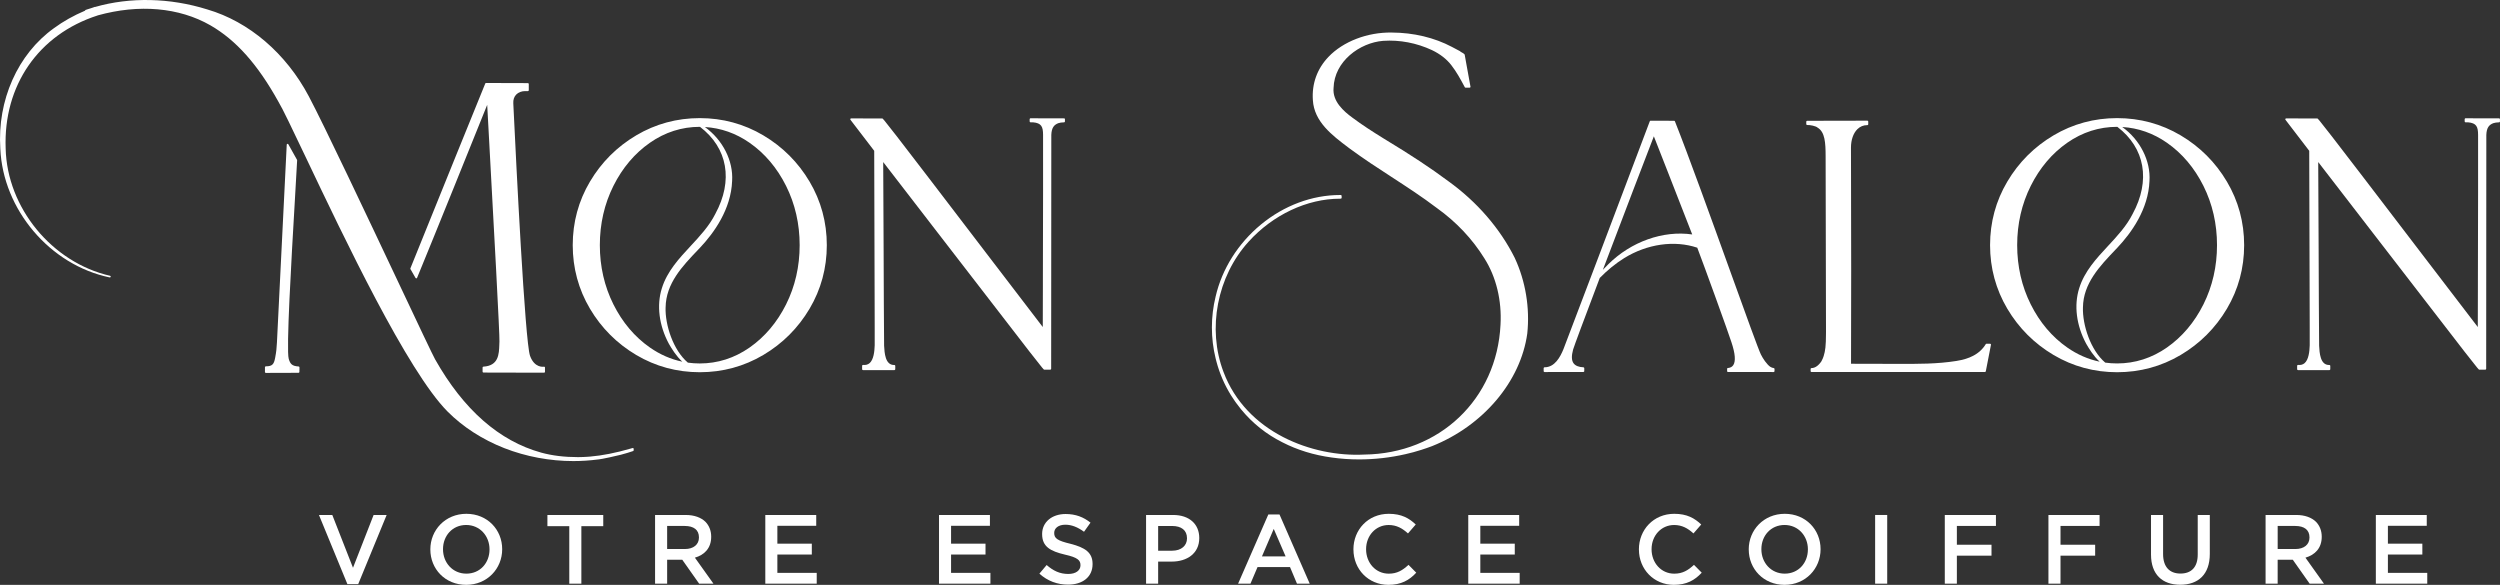
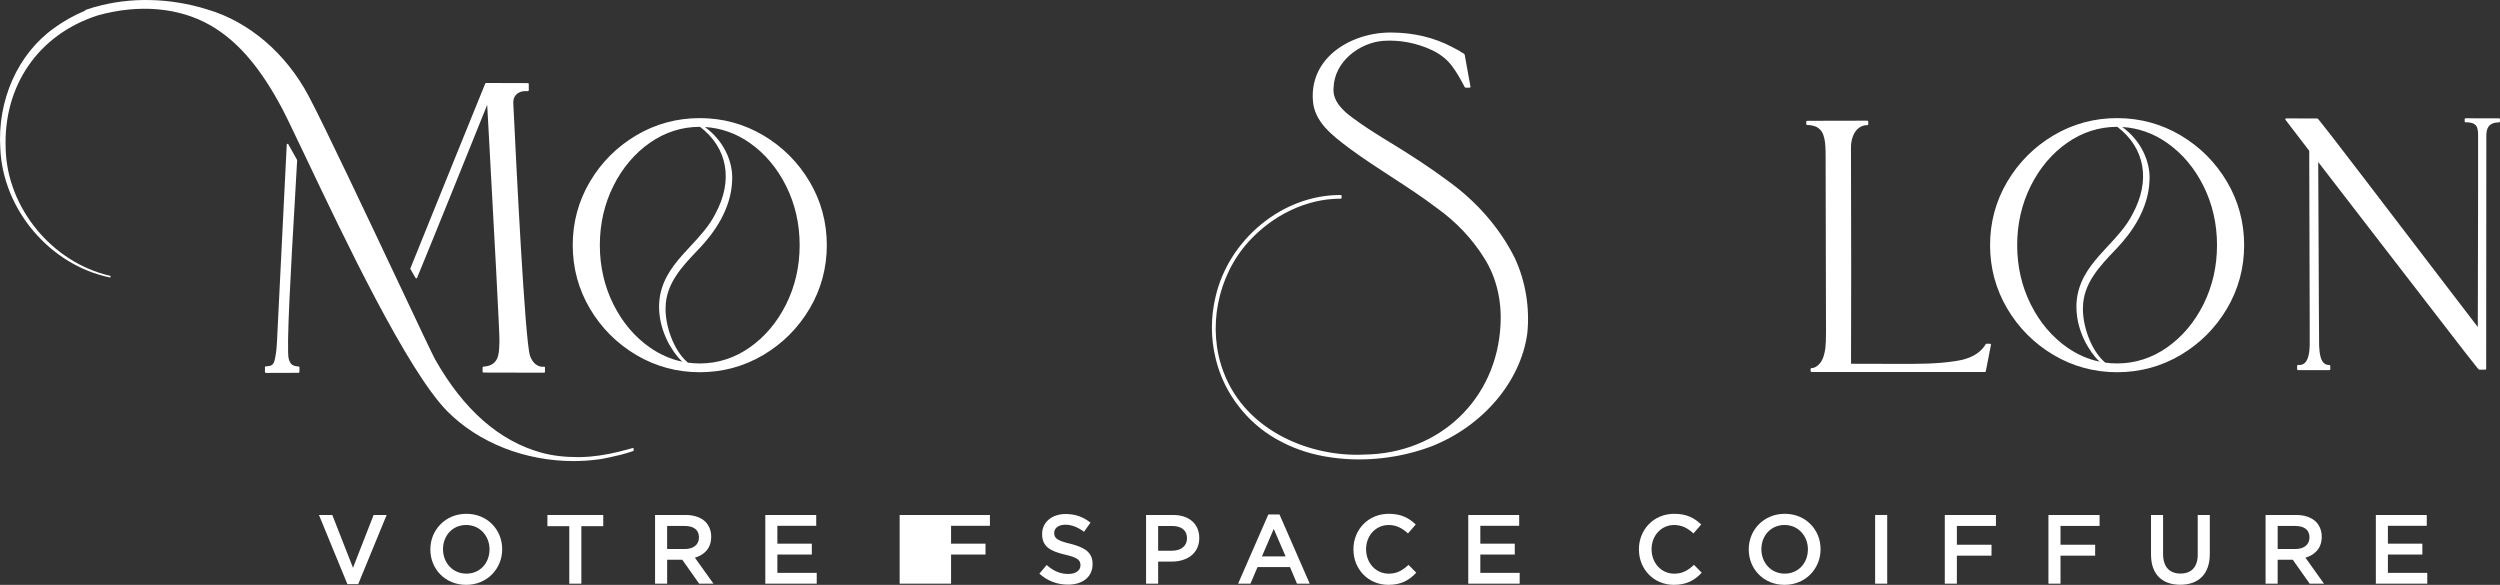
<svg xmlns="http://www.w3.org/2000/svg" id="Calque_2" data-name="Calque 2" viewBox="0 0 1192.29 278.92">
  <rect x="0" y="0" width="1192.29" height="278.92" fill="#333333" stroke="none" />
  <defs>
    <style>
      .cls-1 {
        fill: #fff;
        stroke-width: 0px;
      }
    </style>
  </defs>
  <g id="Calque_1-2" data-name="Calque 1">
    <g>
-       <path class="cls-1" d="M507.9,56.8h0s0-.07-.02-.1c-.02-.05-.05-.08-.07-.1l-.03-.04c-.05-.05-.12-.08-.21-.1h-.16s-.09-.01-.15-.01c-.47,0-15.77-.04-15.8-.04-.24,0-.4.23-.4.44v1.08c0,.1.04.19.13.28.09.09.22.12.3.12h1.12c4.12.35,4.83,2.13,4.85,6,.07,3.24-.03,43.23-.09,69.69v2.65c-.03,8.05-.04,14.91-.05,19.3-3.2-4.13-12.55-16.38-23.32-30.49l-.54-.7c-52.1-68.25-52.28-68.27-52.68-68.29h-.04s-14.83-.01-14.83-.01c-.15,0-.29.08-.36.22-.07.14-.05.3.04.42,0,0,10.3,13.45,11.34,14.81l.22,79.53c0,1.56,0,3.13.01,4.7.01,3.07.02,5.83,0,8.57-.1,2.82-.46,6.77-2.46,8.48-.81.69-1.85.97-3.1.83-.11-.01-.23.03-.31.1-.08.08-.13.18-.13.3v1.67c0,.11.04.21.12.28.08.08.18.12.28.12h15.01c.11-.01.21-.06.28-.13.08-.08.12-.18.12-.28,0-.22,0-.49,0-.77v-.23c0-.23,0-.45,0-.63,0-.11-.05-.21-.12-.29-.07-.07-.17-.11-.29-.11-.06,0-.13,0-.19,0-4.2,0-4.53-5.75-4.72-9.18v-.25c-.11-11.66-.17-28.51-.23-44.81-.05-15.19-.11-30.9-.2-42.54,3.31,4.26,12.15,15.73,22.34,28.96l.85,1.11c52.98,68.76,53.21,68.94,53.58,68.94h2.93c.22,0,.4-.18.4-.4,0,0,.07-111.55.07-111.58.14-3.59,1.43-4.82,3.32-5.57.73-.25,1.61-.38,2.76-.4.11,0,.22-.04.3-.12.07-.07.12-.18.12-.28v-1.08s0-.05,0-.05Z" />
      <path class="cls-1" d="M1192.28,56.85c0-.22-.18-.4-.4-.4h-.24c-.47,0-15.77-.04-15.8-.04-.24,0-.4.23-.4.44v1.08c0,.1.04.19.13.28.09.09.22.12.3.12h1.12c4.12.35,4.83,2.13,4.85,6,.07,3.24-.03,43.23-.09,69.69v2.65c-.03,8.05-.04,14.91-.05,19.3-3.2-4.13-12.55-16.38-23.32-30.49l-.54-.7c-52.1-68.25-52.28-68.27-52.68-68.29h-.04s-14.83-.01-14.83-.01c-.15,0-.29.08-.36.22-.07.14-.05.3.04.42,0,0,10.3,13.45,11.34,14.81l.22,79.53c0,1.56,0,3.13.01,4.7.01,3.07.02,5.83,0,8.57-.1,2.82-.46,6.77-2.46,8.48-.81.69-1.85.97-3.1.83-.11-.01-.23.03-.31.1-.08.08-.13.18-.13.3v1.67c0,.11.04.21.12.28.08.08.18.12.28.12h15.01c.11-.01.21-.06.28-.13.08-.08.12-.18.12-.28,0-.22,0-.49,0-.77v-.23c0-.23,0-.45,0-.63,0-.11-.05-.21-.12-.29-.07-.07-.17-.11-.29-.11-.06,0-.13,0-.19,0-4.2,0-4.53-5.75-4.72-9.18v-.25c-.11-11.66-.17-28.51-.23-44.81-.05-15.19-.11-30.9-.2-42.54,3.31,4.26,12.15,15.73,22.34,28.96l.85,1.11c52.98,68.76,53.21,68.94,53.58,68.94h2.93c.22,0,.4-.18.4-.4,0,0,.07-111.55.07-111.58.14-3.59,1.43-4.82,3.32-5.57.73-.25,1.61-.38,2.76-.4,0,0,.01,0,.02,0,.1,0,.2-.04.28-.12.07-.07.12-.18.12-.28v-1.08Z" />
      <path class="cls-1" d="M722.45,123.08c-7.04-14.12-18.02-26.81-31.75-36.69-8.42-6.28-17.84-12.5-30.53-20.16-5.77-3.57-10.55-6.65-15.16-10.1-4.16-3.03-9.61-7.79-9.01-14.19.35-12.74,12.54-21.58,23.64-22.46,7.91-.54,15.97,1,23.31,4.43,3.91,1.88,7.02,4.31,9.25,7.22,2.4,3.08,4.26,6.47,6.28,10.27l.1.19c.07.13.21.21.35.21h1.97c.12,0,.23-.05.31-.14.08-.09.11-.21.09-.33l-.08-.42c-.51-2.62-1.1-5.96-1.67-9.19l-.11-.6c-.32-1.82-.63-3.56-.9-5.03-.01-.07-.05-.14-.1-.19-.36-.4-.79-.63-1.22-.86-.35-.18-.67-.36-.91-.6-.03-.03-.07-.06-.1-.08-.03-.02-3.71-1.96-3.76-1.99-8.36-4.43-18.26-6.8-28.64-6.85-11.62-.21-23.24,4.24-30.27,11.63-5.39,5.66-7.95,12.78-7.41,20.59.57,10.29,9.19,16.79,16.8,22.53l.81.61c6.43,4.76,13.24,9.18,19.83,13.46,7.25,4.71,14.74,9.58,21.74,14.9,9.29,6.66,16.91,14.75,22.65,24.02,5.59,8.8,8.31,20.02,7.66,31.6-1.74,35.49-29.1,61.54-65.05,61.93-24.68,1.26-56.21-10.53-67.06-39.4-7.84-20.62-3.04-45.58,11.94-62.1,11.61-12.85,27.91-20.53,43.59-20.53h.41c.22,0,.4-.18.4-.4v-.96c0-.22-.18-.4-.4-.4h-.38c-13.3,0-26.7,5-37.7,14.08-10.91,9-18.59,21.21-21.62,34.36-2.37,9.64-2.37,19.83,0,29.47l.17.67c.08.31.16.62.24.93,1.48,5.57,3.78,10.91,6.83,15.86.07.12.15.23.23.35l.02.04c.07.1.13.2.2.3.48.76,1.01,1.56,1.57,2.36l.15.21c.13.19.26.38.4.56.72,1,1.48,1.98,2.25,2.93l.18.22c5.41,6.55,11.99,11.79,19.56,15.58,7.13,3.68,15.09,6.13,23.64,7.28,4.21.6,8.57.9,12.98.9,7.41,0,14.86-.84,22.14-2.51,2.53-.57,5.03-1.24,7.44-2.02,1.84-.58,3.6-1.19,5.23-1.81,24.43-9.75,42.25-30.84,45.41-53.73,1.28-12.2-.83-24.95-5.93-35.92h0Z" />
      <path class="cls-1" d="M949.14,163.94h-1.76c-.14,0-.27.07-.34.19-1.4,2.34-3.49,4.26-6.04,5.57-2.13,1.13-4.65,1.9-7.93,2.44-9.14,1.47-18.58,1.43-27.7,1.39h-.05c-2.11-.01-4.17-.02-6.24-.01l-16.29-.04c.1-28.16.1-61.95,0-88.24l-.03-14.83c0-3.69,1.12-6.91,3.07-8.82,1.28-1.25,2.86-1.91,4.62-1.91.06,0,.11,0,.17,0,.07-.01.18-.03.26-.11.08-.07.12-.18.12-.29v-1.33c0-.22-.18-.4-.4-.4l-28.75.06c-.11,0-.21.04-.29.12-.07.07-.12.18-.12.28v1.21c0,.11.05.21.13.29.09.08.2.12.3.11,1.29-.09,4.14.46,4.98,1.25,3.51,2.1,3.8,7.16,3.82,13.55l.18,83.89c0,.5-.01,1-.02,1.54,0,1-.02,2.04-.06,3.05-.05.93-.12,1.9-.2,2.87-.17,1.51-.45,2.84-.84,4.06-.12.35-.24.7-.38,1.04l-.06.14c-.21.49-.43.93-.66,1.35l-.04.02v.04c-.14.19-.28.39-.46.61-.1.13-.21.25-.34.4l-.17.19c-.14.15-.28.29-.43.43l-.09.09c-.18.17-.36.31-.55.45-.85.63-1.73.95-2.64.95-.1,0-.2.04-.28.12-.07.07-.12.18-.12.29v1.05c0,.18.11.33.28.38.04.01.08.02.13.02.57,0,81.77,0,82.77,0,.16-.03.33-.14.37-.32l2.46-12.65c.02-.12,0-.24-.08-.33-.08-.09-.19-.15-.31-.15Z" />
      <path class="cls-1" d="M142.82,176.53v-.18c0-.42,0-.84,0-1.18,0-.21-.17-.38-.38-.39-3.2-.18-4.02-1.22-4.74-3.63-1.25-4.21,1.24-46.79,2.89-74.99.46-7.9.86-14.73,1.12-19.72,0-.08-.01-.15-.05-.21l-4.16-7.44c-.09-.16-.27-.24-.44-.19-.17.04-.3.19-.31.37-.52,10.14-2.14,42.84-4.56,92.09l-.12,2.36c-.17,2.83-.24,4-.86,7.3-.56,2.94-1.3,3.98-4.35,3.98h-.04s0,.15,0,.15h0l-.06-.15c-.22,0-.39.17-.4.39,0,.18,0,.44,0,.73v.05c0,.28.01.56,0,.76v.82c0,.11.04.21.12.28s.18.12.28.12l15.63-.05c.11,0,.21-.04.29-.12.07-.08.12-.18.11-.29,0-.25,0-.54,0-.84Z" />
      <path class="cls-1" d="M198.2,132.56c.08.13.22.22.37.2.15,0,.28-.1.34-.25,8.63-20.94,27.46-67.65,33.44-82.51.27,4.95.63,11.54,1.04,19.07l.02.43c1.88,34.24,5.01,91.56,4.78,93.39-.03.44-.04.91-.06,1.4v.14c-.15,4.46-.32,10-7.6,10.43-.21.01-.37.18-.38.39,0,.33,0,1.96,0,2.03,0,.22.18.4.4.4h.27c14.59.04,21.91.06,25.44.06s3.43,0,3.53-.1c.07-.07.12-.17.12-.27,0-.28,0-.59,0-.9v-.1c0-.38,0-.75,0-1.08,0-.12-.05-.24-.14-.31s-.22-.11-.33-.09c-.19.03-4.54.74-6.66-5.2-2.42-6.79-6.66-92.75-7.91-118.94l-.07-1.49c-.1-1.68.38-3.11,1.38-4.15,1.02-1.05,2.57-1.66,4.24-1.66.06,0,.12,0,.19,0h1.19c.22-.02.38-.19.38-.39,0-.38,0-3.02,0-3.02,0-.22-.18-.4-.4-.4l-19.98-.06c-.15,0-.29.08-.36.22-.18.36-24.7,60.85-35.72,88.18-.05.11-.04.24.02.35l2.43,4.22Z" />
      <path class="cls-1" d="M301.94,213.68s-.08-.01-.06,0c-.09-.03-.18-.03-.25,0-.14.05-.29.09-.44.13l-.51.15c-7.13,2.06-13.43,3.3-19.25,3.79-.35.03-.68.05-1.02.07l-.24.02c-.16.01-.32.02-.48.03-.53.03-1.04.06-1.54.08-.74.03-1.61.06-2.45.06-6.5,0-12.41-.72-17.55-2.14-20.06-5.54-37.09-20.5-50.63-44.48-.97-1.66-8.22-17-17.39-36.43-14.92-31.59-35.35-74.85-42.84-89.01-10.85-20.5-28.5-35.61-48.42-41.45C81.07-1.06,62.07-1.48,45.36,3.32c-.08-.03-.17-.03-.26,0-.25.09-.49.18-.73.27l-.87.29c-.56.17-1.15.35-1.71.54l-.94.31c-.15.05-.26.19-.27.35-5.45,2.31-10.45,5.12-14.85,8.36C8.46,25.79-1.34,47.81.15,70.91c1.27,29.09,23.69,55.48,52.17,61.4.1.02.21,0,.3-.05.09-.06.15-.15.18-.25.05-.21-.09-.43-.3-.48C24.76,125.18,3.36,99.07,2.7,70.8,1.57,40.76,18.36,16.47,46.5,7.39c.03-.01.06-.03.09-.05,19.74-5.48,38.83-3.8,53.74,4.73,12.26,7.07,22.54,18.61,32.38,36.31,2,3.25,6.67,13.08,13.14,26.67l.04.08c18.13,38.14,48.47,101.98,67.6,121.18,7.3,7.33,16.65,13.35,27.04,17.42,10.3,4.03,21.68,6.16,32.92,6.16,3.91,0,7.85-.26,11.69-.76.09,0,2.32-.16,10.98-2.26,1.76-.43,4.78-1.38,5.83-1.76.15-.06.26-.21.26-.37v-.69c0-.12-.06-.23-.18-.32-.03-.02-.06-.04-.1-.05Z" />
-       <path class="cls-1" d="M845.95,175.53c-.57-.04-1.12-.24-1.68-.61l-.09-.06s-.08-.05-.12-.08l-.13-.11c-.14-.11-.29-.23-.43-.37-.04-.03-.34-.34-.46-.46-.41-.45-.78-.94-1.15-1.4l-.18-.23c-.74-1.03-1.38-2.09-1.91-3.15-1.14-2.28-7.29-19.34-14.41-39.09l-.04-.12c-8.97-24.88-20.13-55.84-26.56-72-.06-.15-.21-.25-.37-.25l-11.24-.03c-.17,0-.32.1-.37.26l-.47,1.24c-9.23,24.42-39.43,104.35-40.71,107.45-1.52,3.71-4.11,8.64-9,8.64h-.04c-.1,0-.21.04-.28.12-.08.07-.12.18-.12.28v.82c0,.23,0,.46,0,.65,0,.11.04.21.12.28.08.08.18.12.28.12l18.57-.03c.11,0,.21-.04.28-.12.07-.07.12-.18.12-.28v-1.43c0-.21-.17-.39-.39-.4-2.27-.1-3.86-.75-4.71-1.91-.99-1.35-1.06-3.5-.23-6.54.63-2.06,5.03-13.87,12.72-34.17,3.67-3.74,7.58-6.91,11.62-9.43,10.96-6.79,24-8.65,34.88-4.99,3.2,8.36,15.1,41.19,16.3,45.09,1.8,5.38,2.1,9.05.88,10.91-.54.82-1.36,1.26-2.47,1.37-.12-.02-.26.03-.35.11-.09.09-.14.21-.12.35v1.04c0,.11.04.21.11.29.12.12.23.13.31.12.7,0,21.57.02,21.78.02.22,0,.4-.18.4-.4,0,0,.01-1.06.01-1.08,0-.21-.17-.39-.38-.4ZM807.05,111.81c-13.87-2-29.19,3.44-40.05,14.24-.83.8-1.68,1.67-2.57,2.64,9.47-24.98,20.73-54.42,24.32-63.68,1.92,4.91,3.99,10.18,6.14,15.67l.23.58c3.92,9.98,7.97,20.29,11.93,30.56ZM736.62,175.29h0s0,0,0,0Z" />
      <path class="cls-1" d="M364.03,64.55c-9.2-5.45-19.4-8.22-30.3-8.22s-21.1,2.77-30.3,8.22c-9.2,5.45-16.62,12.87-22.07,22.07-5.46,9.2-8.22,19.4-8.22,30.3s2.77,21.1,8.22,30.31c5.45,9.19,12.87,16.62,22.07,22.07,9.2,5.45,19.4,8.22,30.3,8.22s21.1-2.77,30.3-8.22c9.2-5.45,16.62-12.87,22.07-22.07,5.45-9.2,8.22-19.4,8.22-30.31s-2.77-21.1-8.22-30.3c-5.45-9.2-12.87-16.62-22.07-22.07ZM341.14,102.02h0c-2.87,5.74-7.38,10.59-11.74,15.28-5.53,5.95-11.25,12.1-13.75,20.18-2.57,8.12-1.35,17.76,3.34,26.46,1.38,2.43,3.52,5.9,6.41,8.55-5.45-1.13-10.64-3.4-15.44-6.75-7.26-5.06-13.11-11.98-17.41-20.57-4.3-8.6-6.48-18.11-6.48-28.26s2.18-19.66,6.48-28.26c4.29-8.58,10.15-15.51,17.41-20.57,7.23-5.04,15.23-7.59,23.76-7.59h.12c13.22,10.09,15.95,25.61,7.3,41.53ZM317.44,146.61h0c.16-11.45,7.96-19.62,15.5-27.52l.87-.91c6.72-7.1,14.84-18.39,15.35-31.88.62-9.57-4.47-19.61-12.99-25.72,7.62.45,14.79,2.97,21.31,7.51,7.26,5.06,13.12,11.99,17.41,20.57,4.3,8.6,6.48,18.11,6.48,28.26s-2.18,19.66-6.48,28.26c-4.3,8.59-10.16,15.51-17.41,20.57-7.22,5.04-15.22,7.59-23.76,7.59-1.88,0-3.78-.13-5.66-.39-7.02-5.94-10.91-18.05-10.63-26.34Z" />
      <path class="cls-1" d="M1039.98,64.55c-9.2-5.45-19.4-8.22-30.3-8.22s-21.1,2.77-30.3,8.22c-9.2,5.45-16.62,12.87-22.07,22.07-5.46,9.2-8.22,19.4-8.22,30.3s2.77,21.1,8.22,30.31c5.45,9.19,12.87,16.62,22.07,22.07,9.2,5.45,19.4,8.22,30.3,8.22s21.1-2.77,30.3-8.22c9.2-5.45,16.62-12.87,22.07-22.07,5.45-9.2,8.22-19.4,8.22-30.31s-2.77-21.1-8.22-30.3c-5.45-9.2-12.87-16.62-22.07-22.07ZM1017.09,102.02h0c-2.87,5.74-7.37,10.59-11.74,15.28-5.53,5.95-11.25,12.1-13.75,20.18-2.57,8.12-1.35,17.76,3.34,26.46,1.38,2.43,3.52,5.9,6.41,8.55-5.45-1.13-10.64-3.4-15.44-6.75-7.26-5.06-13.11-11.98-17.41-20.57-4.3-8.6-6.48-18.11-6.48-28.26s2.18-19.66,6.48-28.26c4.29-8.58,10.15-15.51,17.41-20.57,7.23-5.04,15.23-7.59,23.76-7.59h.12c13.22,10.09,15.95,25.61,7.3,41.53ZM993.39,146.61h0c.16-11.45,7.96-19.61,15.5-27.52l.88-.92c6.72-7.1,14.84-18.39,15.35-31.88.62-9.57-4.47-19.61-12.99-25.72,7.62.45,14.79,2.97,21.31,7.51,7.26,5.06,13.12,11.99,17.41,20.57,4.3,8.6,6.48,18.11,6.48,28.26s-2.18,19.66-6.48,28.26c-4.3,8.59-10.16,15.51-17.41,20.57-7.22,5.04-15.22,7.59-23.76,7.59-1.88,0-3.78-.13-5.66-.39-7.02-5.94-10.91-18.05-10.63-26.34Z" />
    </g>
    <g>
      <path class="cls-1" d="M152.11,245.6h6.37l9.87,25.18,9.83-25.18h6.22l-13.57,32.99h-5.15l-13.57-32.99Z" />
      <path class="cls-1" d="M205.24,262.07v-.09c0-9.17,7.11-16.94,17.18-16.94s17.08,7.63,17.08,16.85v.09c0,9.17-7.11,16.94-17.18,16.94s-17.08-7.63-17.08-16.85ZM233.46,262.07v-.09c0-6.36-4.59-11.61-11.14-11.61s-11.04,5.15-11.04,11.51v.09c0,6.37,4.59,11.61,11.14,11.61s11.04-5.15,11.04-11.51Z" />
      <path class="cls-1" d="M271.51,250.94h-10.44v-5.33h26.63v5.33h-10.44v27.42h-5.76v-27.42Z" />
      <path class="cls-1" d="M312.42,245.6h14.6c4.12,0,7.35,1.22,9.45,3.28,1.73,1.82,2.71,4.21,2.71,7.07v.09c0,5.38-3.23,8.61-7.77,9.92l8.85,12.4h-6.83l-8.05-11.42h-7.21v11.42h-5.76v-32.76ZM326.6,261.84c4.12,0,6.74-2.11,6.74-5.48v-.09c0-3.56-2.48-5.43-6.79-5.43h-8.38v11h8.42Z" />
      <path class="cls-1" d="M364.98,245.6h24.29v5.15h-18.53v8.52h16.43v5.19h-16.43v8.75h18.77v5.15h-24.52v-32.76Z" />
-       <path class="cls-1" d="M447.82,245.6h24.29v5.15h-18.53v8.52h16.43v5.19h-16.43v8.75h18.77v5.15h-24.52v-32.76Z" />
+       <path class="cls-1" d="M447.82,245.6h24.29v5.15h-18.53v8.52h16.43v5.19h-16.43v8.75v5.15h-24.52v-32.76Z" />
      <path class="cls-1" d="M495.7,273.59l3.46-4.12c3.18,2.76,6.27,4.26,10.34,4.26,3.56,0,5.8-1.68,5.8-4.12v-.09c0-2.29-1.31-3.65-7.39-5.01-6.97-1.64-10.9-3.79-10.9-9.78v-.09c0-5.62,4.68-9.5,11.18-9.5,4.82,0,8.52,1.45,11.89,4.12l-3.09,4.35c-3-2.2-5.9-3.37-8.89-3.37-3.37,0-5.33,1.69-5.33,3.88v.09c0,2.53,1.5,3.65,7.82,5.15,6.88,1.78,10.48,4.12,10.48,9.59v.09c0,6.18-4.82,9.78-11.7,9.78-5.05,0-9.73-1.69-13.67-5.24Z" />
      <path class="cls-1" d="M546.58,245.6h12.92c7.68,0,12.45,4.35,12.45,10.95v.09c0,7.3-5.85,11.19-13.1,11.19h-6.51v10.53h-5.76v-32.76ZM559.03,262.64c4.35,0,7.07-2.43,7.07-5.85v-.09c0-3.88-2.76-5.85-7.07-5.85h-6.69v11.79h6.69Z" />
      <path class="cls-1" d="M604.89,245.37h5.33l14.41,32.99h-6.08l-3.32-7.91h-15.49l-3.37,7.91h-5.9l14.41-32.99ZM613.13,265.35l-5.66-13.1-5.62,13.1h11.28Z" />
      <path class="cls-1" d="M645.47,262.07v-.09c0-9.31,6.97-16.94,16.85-16.94,6.08,0,9.73,2.11,12.87,5.1l-3.7,4.26c-2.67-2.43-5.43-4.02-9.22-4.02-6.18,0-10.76,5.1-10.76,11.51v.09c0,6.41,4.54,11.61,10.81,11.61,3.98,0,6.6-1.59,9.41-4.21l3.7,3.74c-3.32,3.6-7.21,5.8-13.29,5.8-9.55,0-16.66-7.44-16.66-16.85Z" />
      <path class="cls-1" d="M700.23,245.6h24.29v5.15h-18.53v8.52h16.43v5.19h-16.43v8.75h18.77v5.15h-24.52v-32.76Z" />
      <path class="cls-1" d="M781.62,262.07v-.09c0-9.31,6.97-16.94,16.85-16.94,6.08,0,9.73,2.11,12.87,5.1l-3.7,4.26c-2.67-2.43-5.43-4.02-9.22-4.02-6.18,0-10.76,5.1-10.76,11.51v.09c0,6.41,4.54,11.61,10.81,11.61,3.98,0,6.6-1.59,9.41-4.21l3.7,3.74c-3.32,3.6-7.21,5.8-13.29,5.8-9.55,0-16.66-7.44-16.66-16.85Z" />
      <path class="cls-1" d="M834,262.07v-.09c0-9.17,7.11-16.94,17.18-16.94s17.08,7.63,17.08,16.85v.09c0,9.17-7.11,16.94-17.17,16.94s-17.08-7.63-17.08-16.85ZM862.22,262.07v-.09c0-6.36-4.59-11.61-11.14-11.61s-11.05,5.15-11.05,11.51v.09c0,6.37,4.59,11.61,11.14,11.61s11.04-5.15,11.04-11.51Z" />
      <path class="cls-1" d="M894.28,245.6h5.76v32.76h-5.76v-32.76Z" />
      <path class="cls-1" d="M927.51,245.6h24.38v5.24h-18.63v8.94h16.52v5.24h-16.52v13.34h-5.76v-32.76Z" />
      <path class="cls-1" d="M976.94,245.6h24.38v5.24h-18.63v8.94h16.52v5.24h-16.52v13.34h-5.76v-32.76Z" />
      <path class="cls-1" d="M1025.85,264.46v-18.86h5.76v18.63c0,6.13,3.09,9.31,8.28,9.31s8.24-3.04,8.24-9.08v-18.86h5.76v18.58c0,9.78-5.52,14.7-14.09,14.7s-13.95-4.91-13.95-14.41Z" />
      <path class="cls-1" d="M1080.51,245.6h14.6c4.12,0,7.35,1.22,9.45,3.28,1.73,1.82,2.71,4.21,2.71,7.07v.09c0,5.38-3.23,8.61-7.77,9.92l8.84,12.4h-6.83l-8.05-11.42h-7.21v11.42h-5.76v-32.76ZM1094.69,261.84c4.12,0,6.74-2.11,6.74-5.48v-.09c0-3.56-2.48-5.43-6.79-5.43h-8.38v11h8.42Z" />
      <path class="cls-1" d="M1133.07,245.6h24.29v5.15h-18.53v8.52h16.43v5.19h-16.43v8.75h18.77v5.15h-24.52v-32.76Z" />
    </g>
  </g>
</svg>